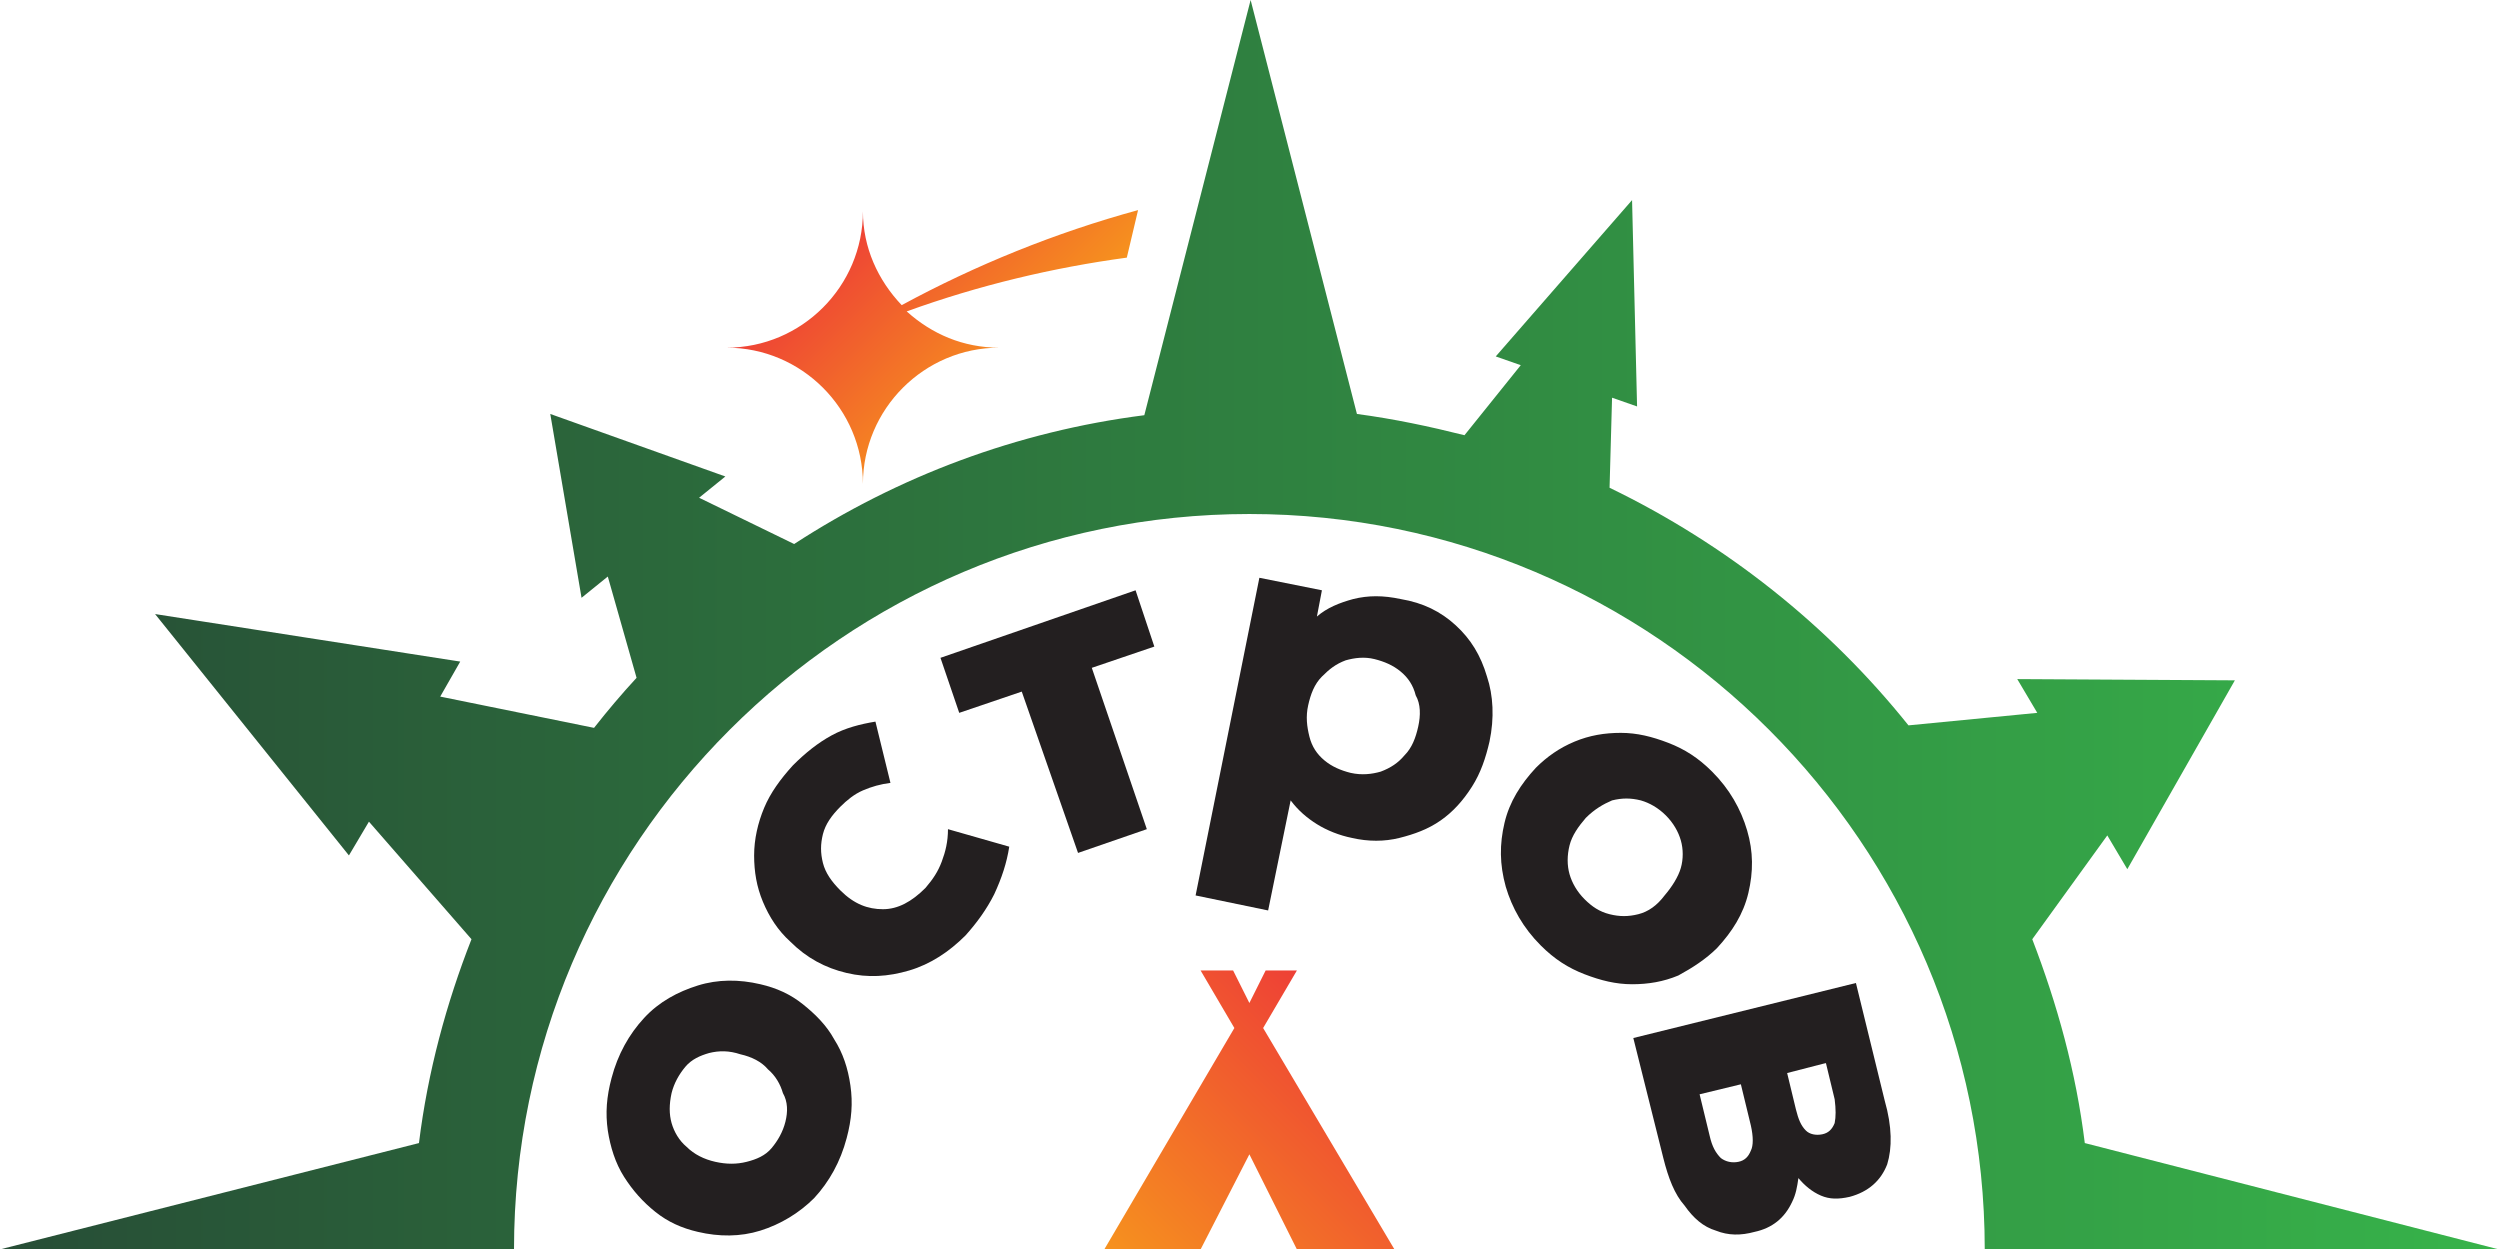
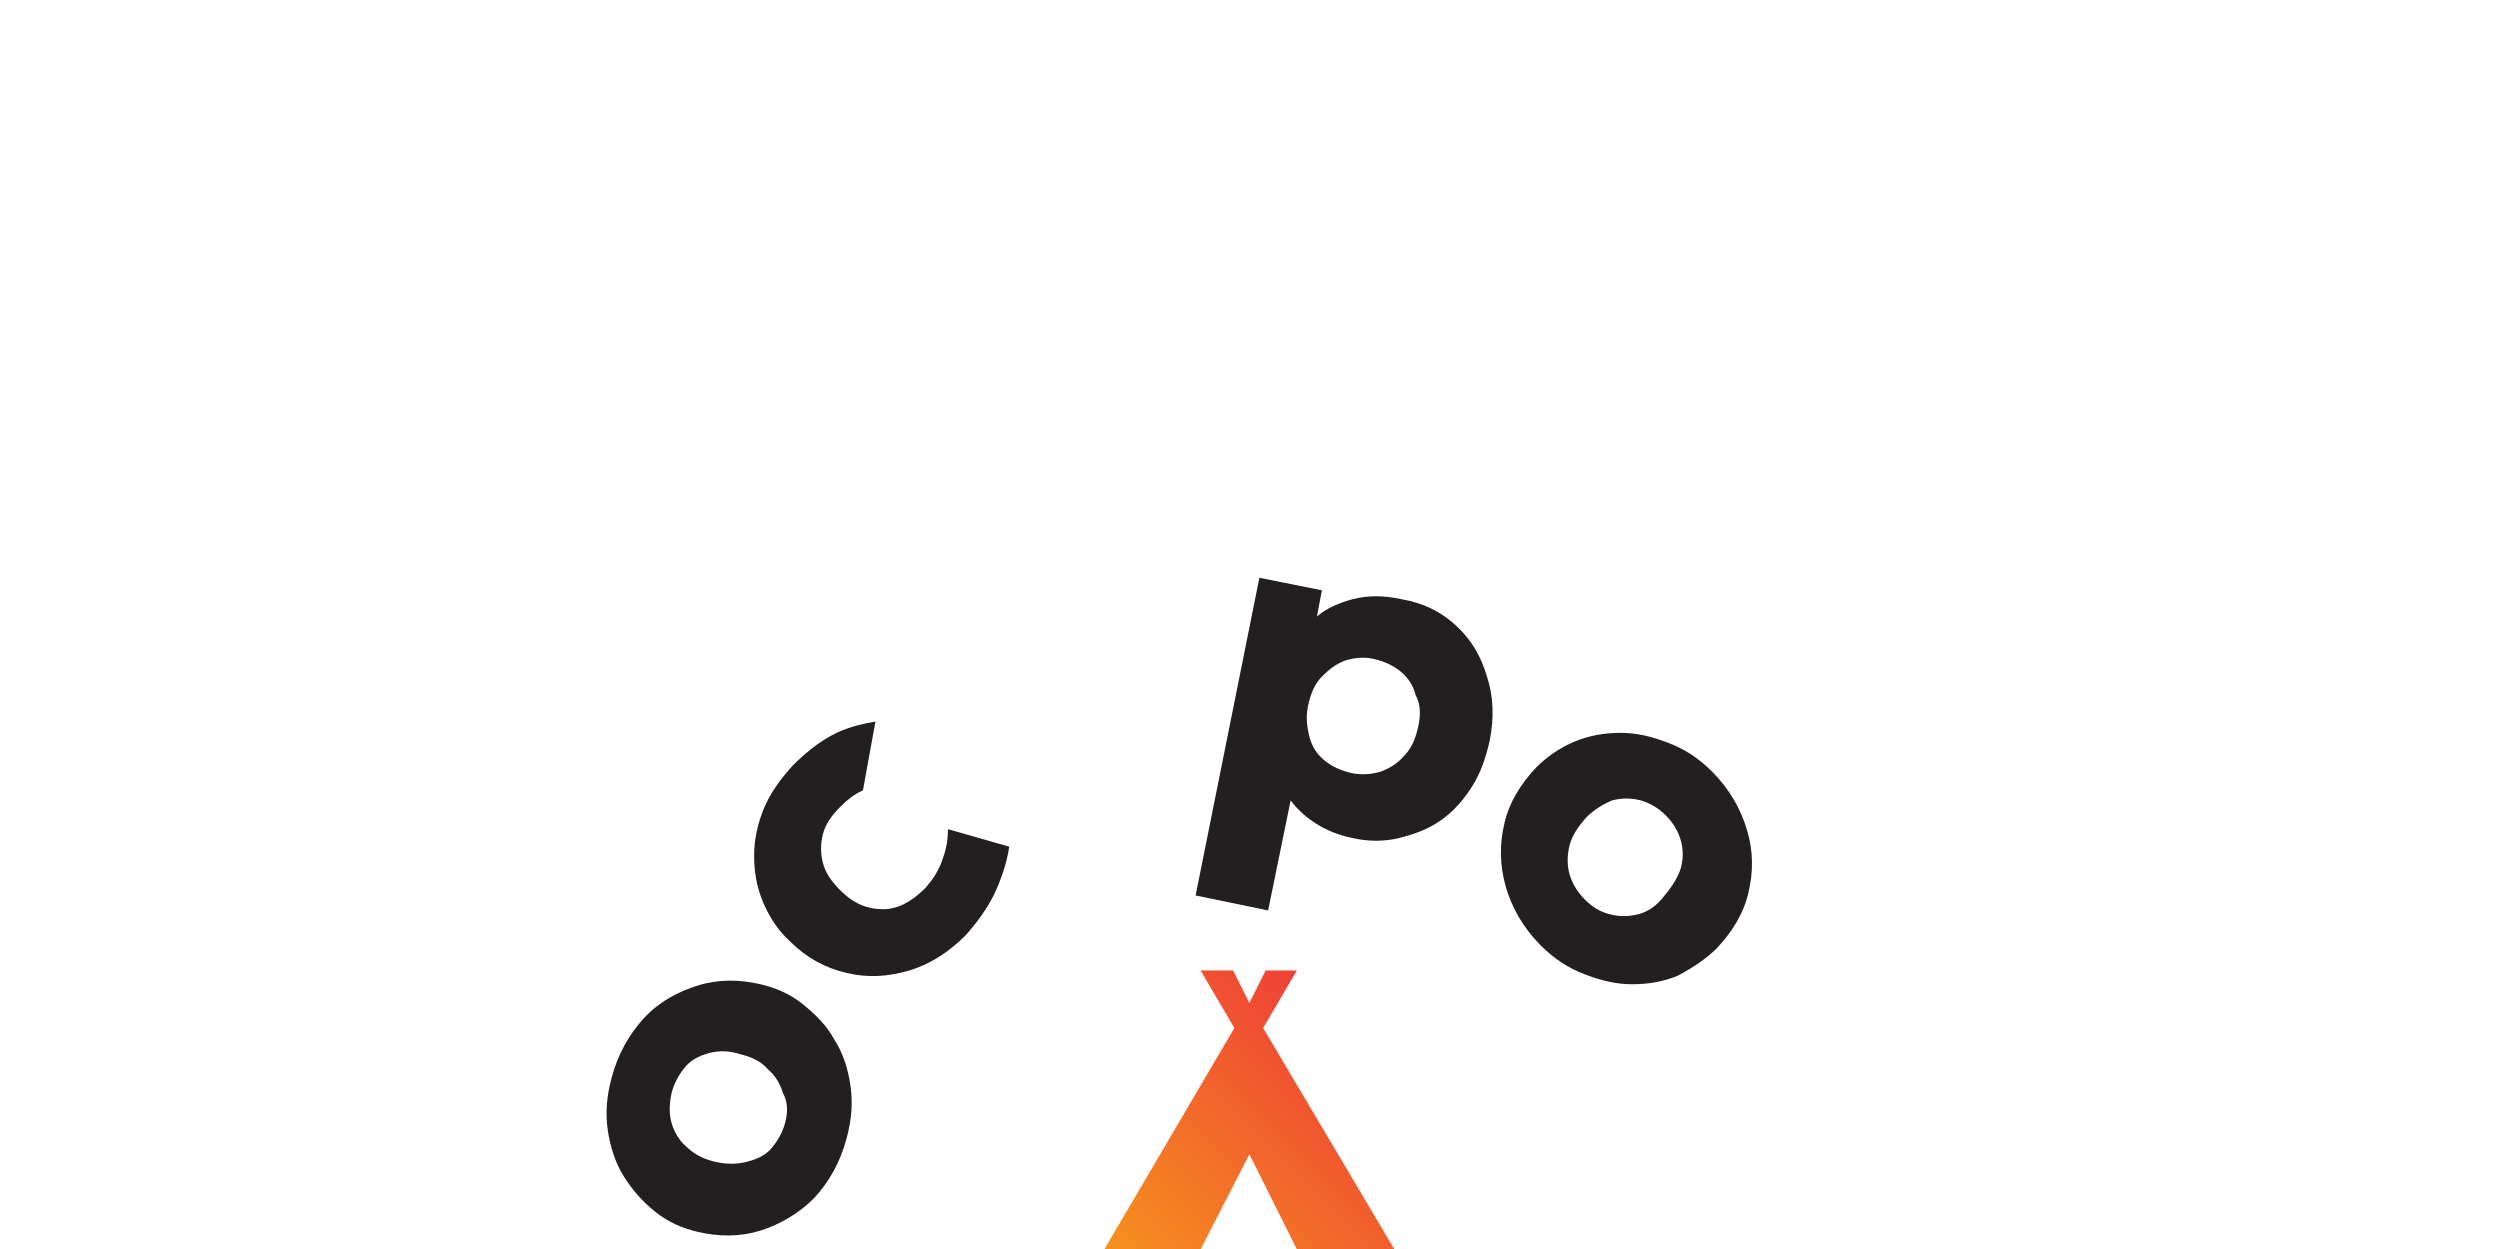
<svg xmlns="http://www.w3.org/2000/svg" id="Layer_1" x="0px" y="0px" viewBox="0 0 199.9 99.9" style="enable-background:new 0 0 199.9 99.9;" xml:space="preserve">
  <style type="text/css"> .st0{fill:url(#SVGID_1_);} .st1{fill:url(#SVGID_00000153697086434388640080000005237731137014654108_);} .st2{fill:url(#SVGID_00000067950860633838193190000014776766600044961214_);} .st3{fill:#231F20;} </style>
  <g>
    <linearGradient id="SVGID_1_" gradientUnits="userSpaceOnUse" x1="1013.105" y1="440.47" x2="1031.99" y2="421.585" gradientTransform="matrix(1 0 0 1 -922.67 -338.375)">
      <stop offset="2.663895e-07" style="stop-color:#F6921E" />
      <stop offset="1" style="stop-color:#EE4036" />
    </linearGradient>
    <polygon class="st0" points="101,82.2 103.7,77.6 101.2,77.6 99.9,80.2 98.6,77.6 96,77.6 96,77.6 98.7,82.2 88.3,99.9 96,99.9 99.9,92.3 103.7,99.9 111.5,99.9 111.5,99.9 " />
    <linearGradient id="SVGID_00000061456747152494041150000007025843766547372455_" gradientUnits="userSpaceOnUse" x1="81.531" y1="29.142" x2="69.106" y2="16.717">
      <stop offset="2.663895e-07" style="stop-color:#F6921E" />
      <stop offset="1" style="stop-color:#EE4036" />
    </linearGradient>
-     <path style="fill:url(#SVGID_00000061456747152494041150000007025843766547372455_);" d="M90.1,20.6l0.9-3.8 c-6.6,1.8-13,4.4-18.9,7.6c-1.9-2-3.1-4.6-3.1-7.5c0,6-4.9,10.9-10.9,10.9c6,0,10.9,4.9,10.9,10.9c0-6,4.9-10.9,10.9-10.9 c-2.9,0-5.4-1.1-7.4-2.9C78.3,22.8,84.2,21.4,90.1,20.6z" />
    <linearGradient id="SVGID_00000163770845301668844350000010318700623674113426_" gradientUnits="userSpaceOnUse" x1="1.155090e-02" y1="49.969" x2="199.888" y2="49.969">
      <stop offset="6.517879e-03" style="stop-color:#274E36" />
      <stop offset="1" style="stop-color:#37B34A" />
    </linearGradient>
-     <path style="fill:url(#SVGID_00000163770845301668844350000010318700623674113426_);" d="M166.7,91.4c-0.7-5.7-2.2-11.1-4.2-16.3 l6-8.3l1.6,2.7l8.6-15.1l-17.4-0.1l1.6,2.7l-10.3,1c-6.4-8-14.6-14.5-23.9-19l0.2-7.2l2,0.7L130.5,16l-10.9,12.5l2,0.7l-4.5,5.6 c-2.8-0.7-5.6-1.3-8.6-1.7L100,0l-8.5,33.2c-10.2,1.3-19.7,4.9-28,10.3l-7.6-3.7l2.1-1.7l-14-5l2.5,14.7l2.1-1.7l2.3,8.1 c-1.2,1.3-2.3,2.6-3.4,4l-12.3-2.5l1.6-2.8l-24.4-3.8l15.5,19.3l1.6-2.7l8.2,9.4c-2,5.1-3.5,10.6-4.2,16.3L0,99.9h0h41.1 c0-32.4,26.4-58.8,58.8-58.8s58.8,26.4,58.8,58.8h41.1h0L166.7,91.4z" />
    <g>
      <path class="st3" d="M66.7,83.1c-0.6-1.1-1.5-2-2.5-2.8c-1-0.8-2.1-1.3-3.4-1.6c-1.7-0.4-3.4-0.4-5,0.1c-1.6,0.5-3.1,1.3-4.3,2.6 s-2.1,2.9-2.6,4.8c-0.4,1.5-0.5,2.8-0.3,4.2c0.2,1.3,0.6,2.6,1.3,3.7c0.7,1.1,1.5,2,2.5,2.8s2.1,1.3,3.4,1.6 c1.7,0.4,3.4,0.4,5-0.1c1.6-0.5,3.1-1.4,4.3-2.6c1.2-1.3,2.1-2.9,2.6-4.8c0.4-1.5,0.5-2.8,0.3-4.2C67.8,85.4,67.4,84.2,66.7,83.1z M62.8,89.7c-0.2,0.8-0.6,1.5-1.1,2.1c-0.5,0.6-1.2,0.9-2,1.1c-0.8,0.2-1.6,0.2-2.5,0c-0.9-0.2-1.7-0.6-2.3-1.2 c-0.6-0.5-1-1.2-1.2-1.9c-0.2-0.7-0.2-1.5,0-2.4c0.2-0.8,0.6-1.5,1.1-2.1c0.5-0.6,1.2-0.9,1.9-1.1c0.8-0.2,1.6-0.2,2.5,0.1 c0.9,0.2,1.7,0.6,2.2,1.2c0.6,0.5,1,1.2,1.2,1.9C63,88.1,63,88.9,62.8,89.7z" />
-       <path class="st3" d="M75.3,68.9C75,69.7,74.6,70.3,74,71c-1.1,1.1-2.2,1.7-3.4,1.7c-1.2,0-2.3-0.4-3.4-1.5 c-0.7-0.7-1.2-1.4-1.4-2.2c-0.2-0.8-0.2-1.5,0-2.3s0.7-1.5,1.4-2.2c0.5-0.5,1.1-1,1.8-1.3c0.7-0.3,1.4-0.5,2.2-0.6L70,57.7 c-1.2,0.2-2.4,0.5-3.5,1.1s-2.1,1.4-3.1,2.4c-1,1.1-1.8,2.2-2.3,3.4c-0.5,1.2-0.8,2.5-0.8,3.8c0,1.3,0.2,2.5,0.7,3.7 s1.2,2.3,2.2,3.2c1.3,1.3,2.8,2.1,4.5,2.5c1.7,0.4,3.3,0.3,5-0.2c1.7-0.5,3.2-1.5,4.5-2.8c0.9-1,1.7-2.1,2.3-3.3 c0.6-1.3,1-2.5,1.2-3.8l-4.9-1.4C75.8,67.3,75.6,68.1,75.3,68.9z" />
-       <polygon class="st3" points="90.8,47.2 75.2,52.6 76.7,57 81.7,55.3 86.2,68.2 91.7,66.3 87.3,53.4 92.3,51.7 " />
+       <path class="st3" d="M75.3,68.9C75,69.7,74.6,70.3,74,71c-1.1,1.1-2.2,1.7-3.4,1.7c-1.2,0-2.3-0.4-3.4-1.5 c-0.7-0.7-1.2-1.4-1.4-2.2c-0.2-0.8-0.2-1.5,0-2.3s0.7-1.5,1.4-2.2c0.5-0.5,1.1-1,1.8-1.3L70,57.7 c-1.2,0.2-2.4,0.5-3.5,1.1s-2.1,1.4-3.1,2.4c-1,1.1-1.8,2.2-2.3,3.4c-0.5,1.2-0.8,2.5-0.8,3.8c0,1.3,0.2,2.5,0.7,3.7 s1.2,2.3,2.2,3.2c1.3,1.3,2.8,2.1,4.5,2.5c1.7,0.4,3.3,0.3,5-0.2c1.7-0.5,3.2-1.5,4.5-2.8c0.9-1,1.7-2.1,2.3-3.3 c0.6-1.3,1-2.5,1.2-3.8l-4.9-1.4C75.8,67.3,75.6,68.1,75.3,68.9z" />
      <path class="st3" d="M116.4,50c-1.2-1.1-2.6-1.8-4.4-2.1c-1.4-0.3-2.6-0.3-3.8,0c-1.1,0.3-2.1,0.7-2.9,1.4l0.4-2.1l-5-1l-5.1,25.4 l5.8,1.2l1.8-8.8c0.6,0.8,1.3,1.4,2.1,1.9s1.8,0.9,2.8,1.1c1.3,0.3,2.6,0.3,3.8,0c1.2-0.3,2.3-0.7,3.3-1.4c1-0.7,1.8-1.6,2.5-2.7 s1.1-2.3,1.4-3.6c0.4-1.9,0.3-3.7-0.2-5.2C118.4,52.4,117.6,51.1,116.4,50z M113.4,58.1c-0.2,0.9-0.5,1.7-1.1,2.3 c-0.5,0.6-1.1,1-1.9,1.3c-0.7,0.2-1.5,0.3-2.4,0.1c-0.8-0.2-1.5-0.5-2.1-1c-0.6-0.5-1-1.1-1.2-1.9c-0.2-0.8-0.3-1.6-0.1-2.5 c0.2-0.9,0.5-1.7,1.1-2.3s1.1-1,1.9-1.3c0.7-0.2,1.5-0.3,2.3-0.1c0.8,0.2,1.5,0.5,2.1,1c0.6,0.5,1,1.1,1.2,1.9 C113.6,56.3,113.6,57.2,113.4,58.1z" />
      <path class="st3" d="M137.3,75.8c1.2-1.3,2.1-2.7,2.5-4.4c0.4-1.7,0.4-3.3-0.1-5c-0.5-1.7-1.4-3.3-2.8-4.7 c-1.1-1.1-2.2-1.8-3.5-2.3c-1.3-0.5-2.5-0.8-3.8-0.8s-2.5,0.2-3.7,0.7c-1.2,0.5-2.2,1.2-3.1,2.1c-1.2,1.3-2.1,2.7-2.5,4.4 c-0.4,1.7-0.4,3.3,0.1,5.1c0.5,1.7,1.4,3.3,2.8,4.7c1.1,1.1,2.2,1.8,3.5,2.3c1.3,0.5,2.5,0.8,3.8,0.8s2.5-0.2,3.7-0.7 C135.3,77.4,136.4,76.7,137.3,75.8z M131,73.1c-0.8,0.2-1.5,0.2-2.3,0s-1.4-0.6-2-1.2c-0.6-0.6-1-1.3-1.2-2s-0.2-1.5,0-2.3 c0.2-0.8,0.7-1.5,1.3-2.2c0.7-0.7,1.4-1.1,2.1-1.4c0.8-0.2,1.5-0.2,2.3,0c0.7,0.2,1.4,0.6,2,1.2s1,1.3,1.2,2s0.2,1.5,0,2.2 s-0.7,1.5-1.3,2.2C132.5,72.4,131.8,72.9,131,73.1z" />
-       <path class="st3" d="M150.7,88l-2.3-9.4L130.6,83l2.4,9.6c0.4,1.6,0.9,2.9,1.7,3.8c0.7,1,1.5,1.7,2.5,2c1,0.4,2,0.4,3.1,0.1 c1.4-0.3,2.4-1.1,3-2.4c0.3-0.6,0.4-1.2,0.5-1.9c0.5,0.6,1.1,1.1,1.8,1.4c0.7,0.3,1.4,0.3,2.3,0.1c1.5-0.4,2.5-1.3,3-2.6 C151.3,91.8,151.3,90.1,150.7,88z M140,92c-0.2,0.5-0.5,0.8-1,0.9c-0.5,0.1-1,0-1.4-0.3c-0.4-0.4-0.7-0.9-0.9-1.8l-0.8-3.3 l3.3-0.8l0.8,3.3C140.2,90.9,140.2,91.6,140,92z M146.7,89.8c-0.2,0.5-0.5,0.8-1,0.9c-0.5,0.1-1,0-1.3-0.3 c-0.4-0.4-0.6-0.9-0.8-1.7l-0.7-2.9l3.1-0.8l0.7,2.9C146.8,88.7,146.8,89.3,146.7,89.8z" />
    </g>
  </g>
</svg>